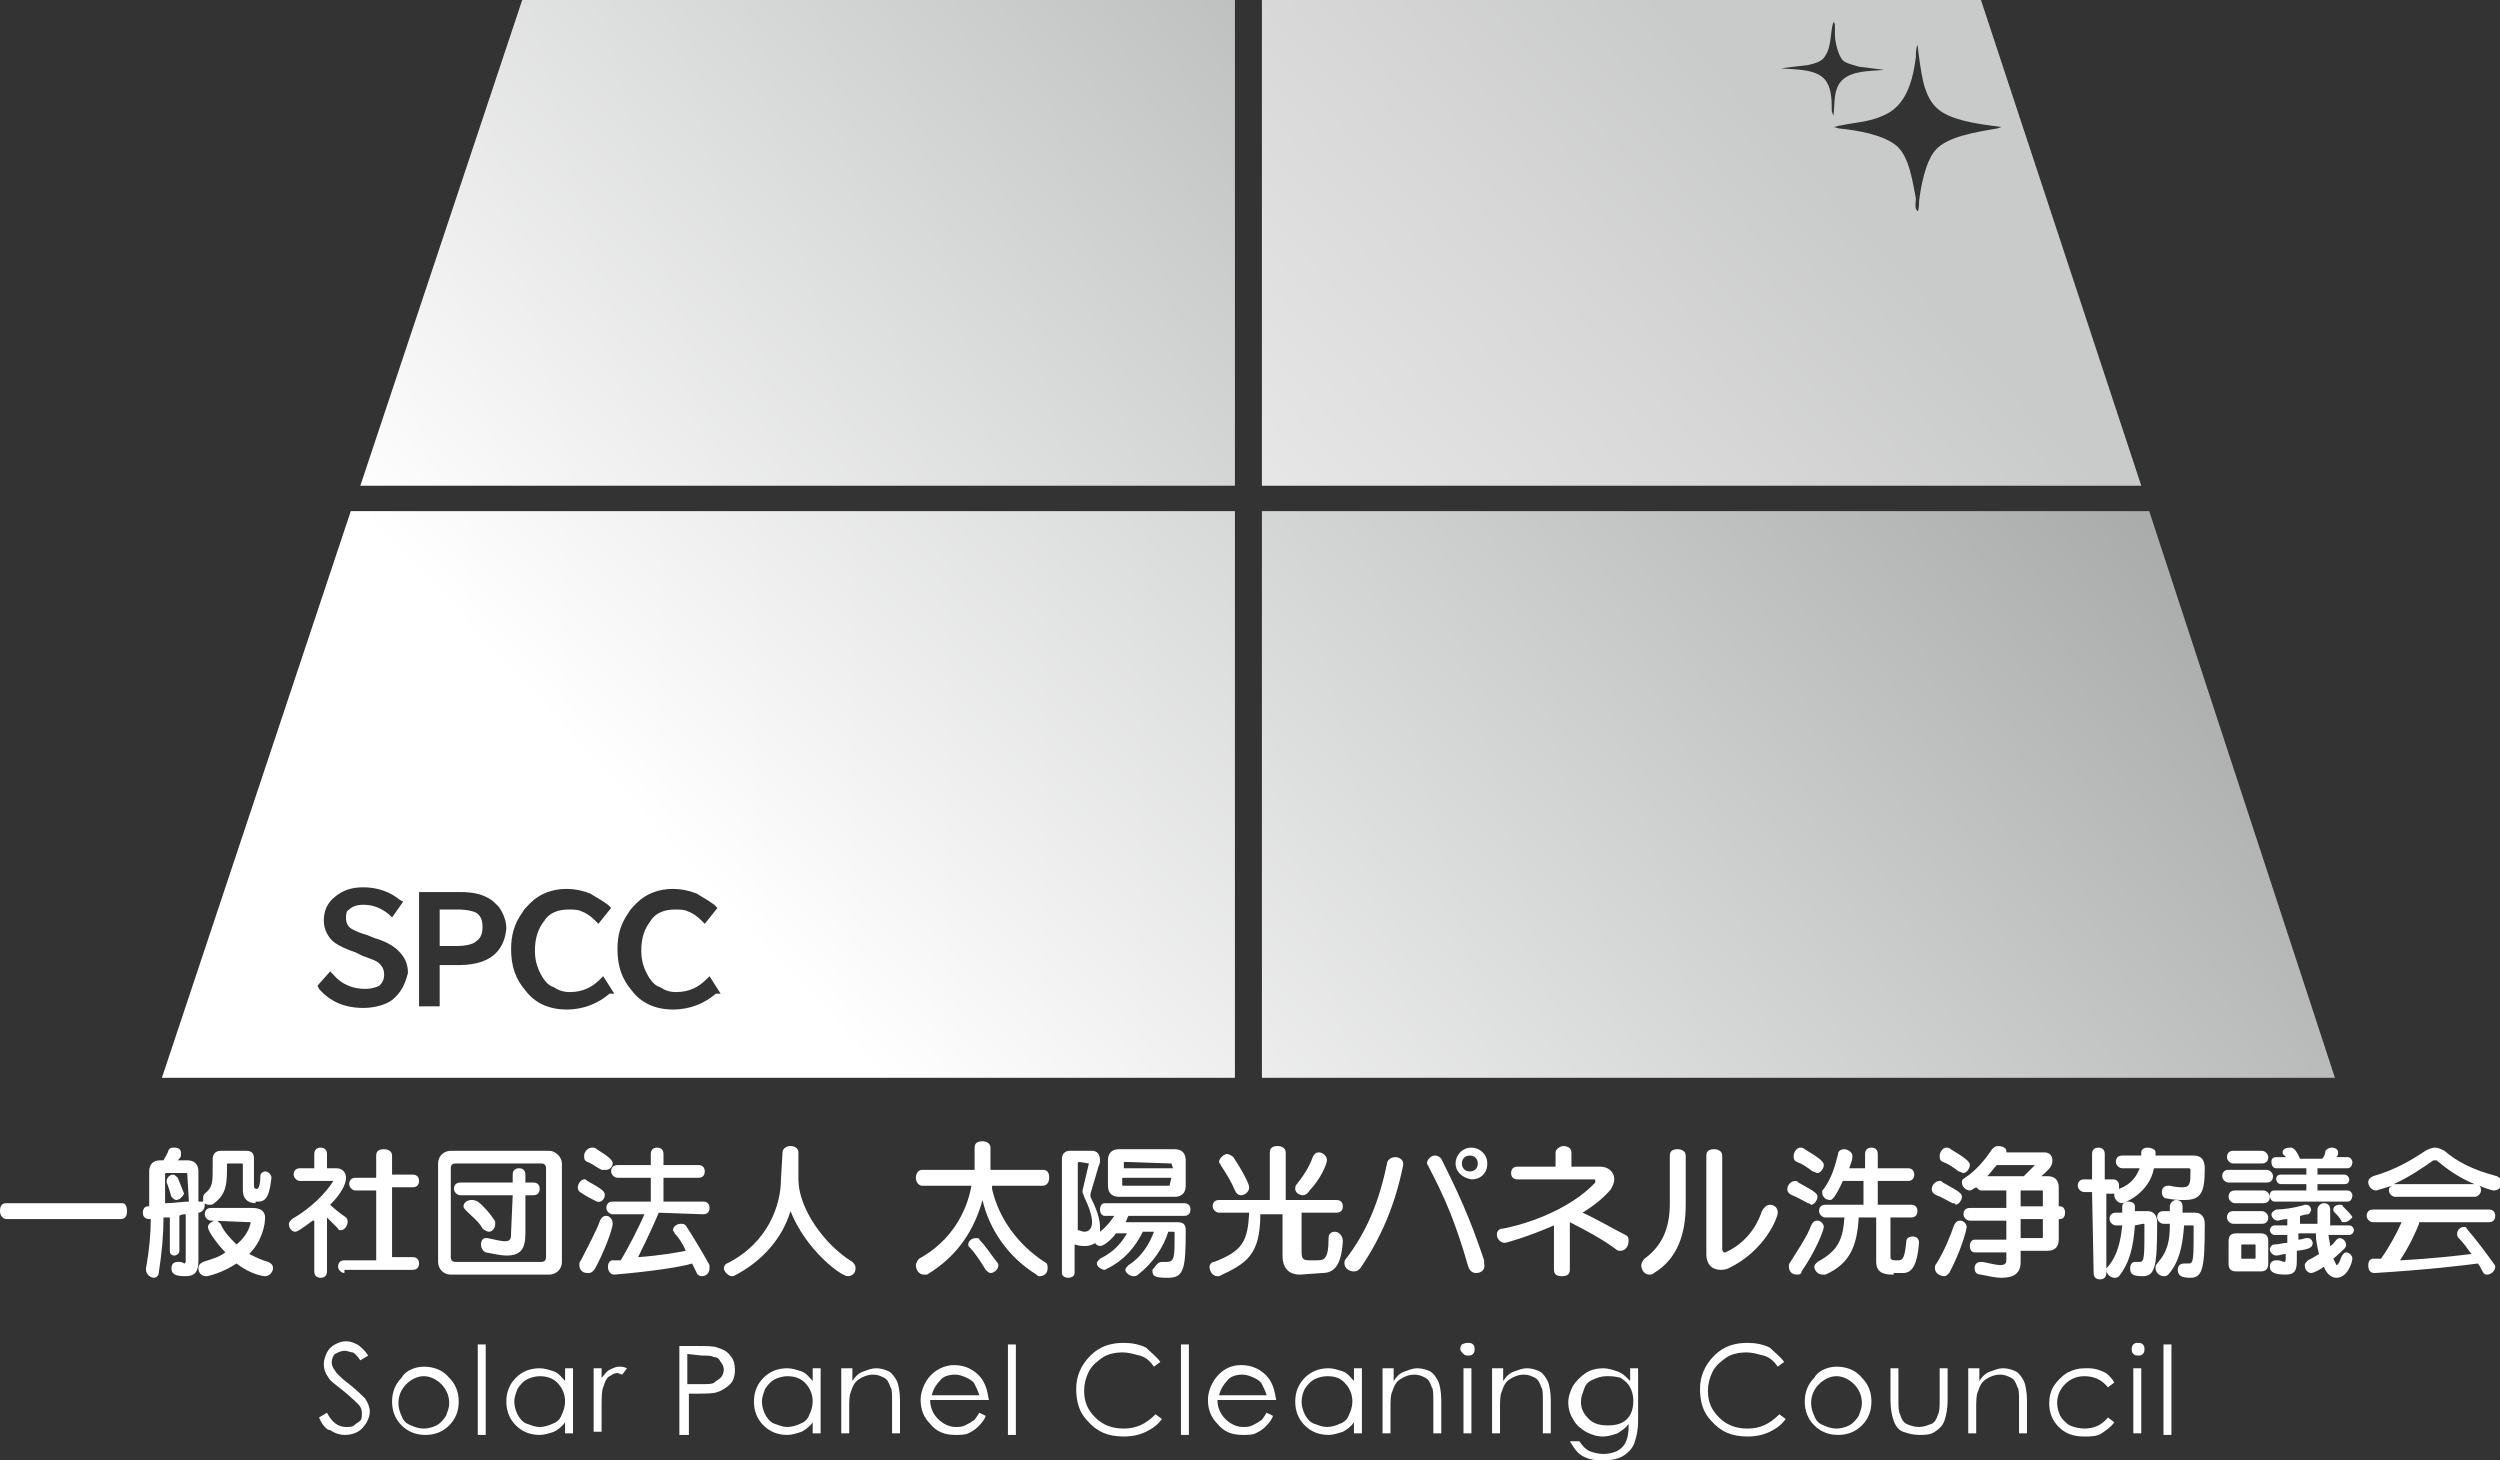
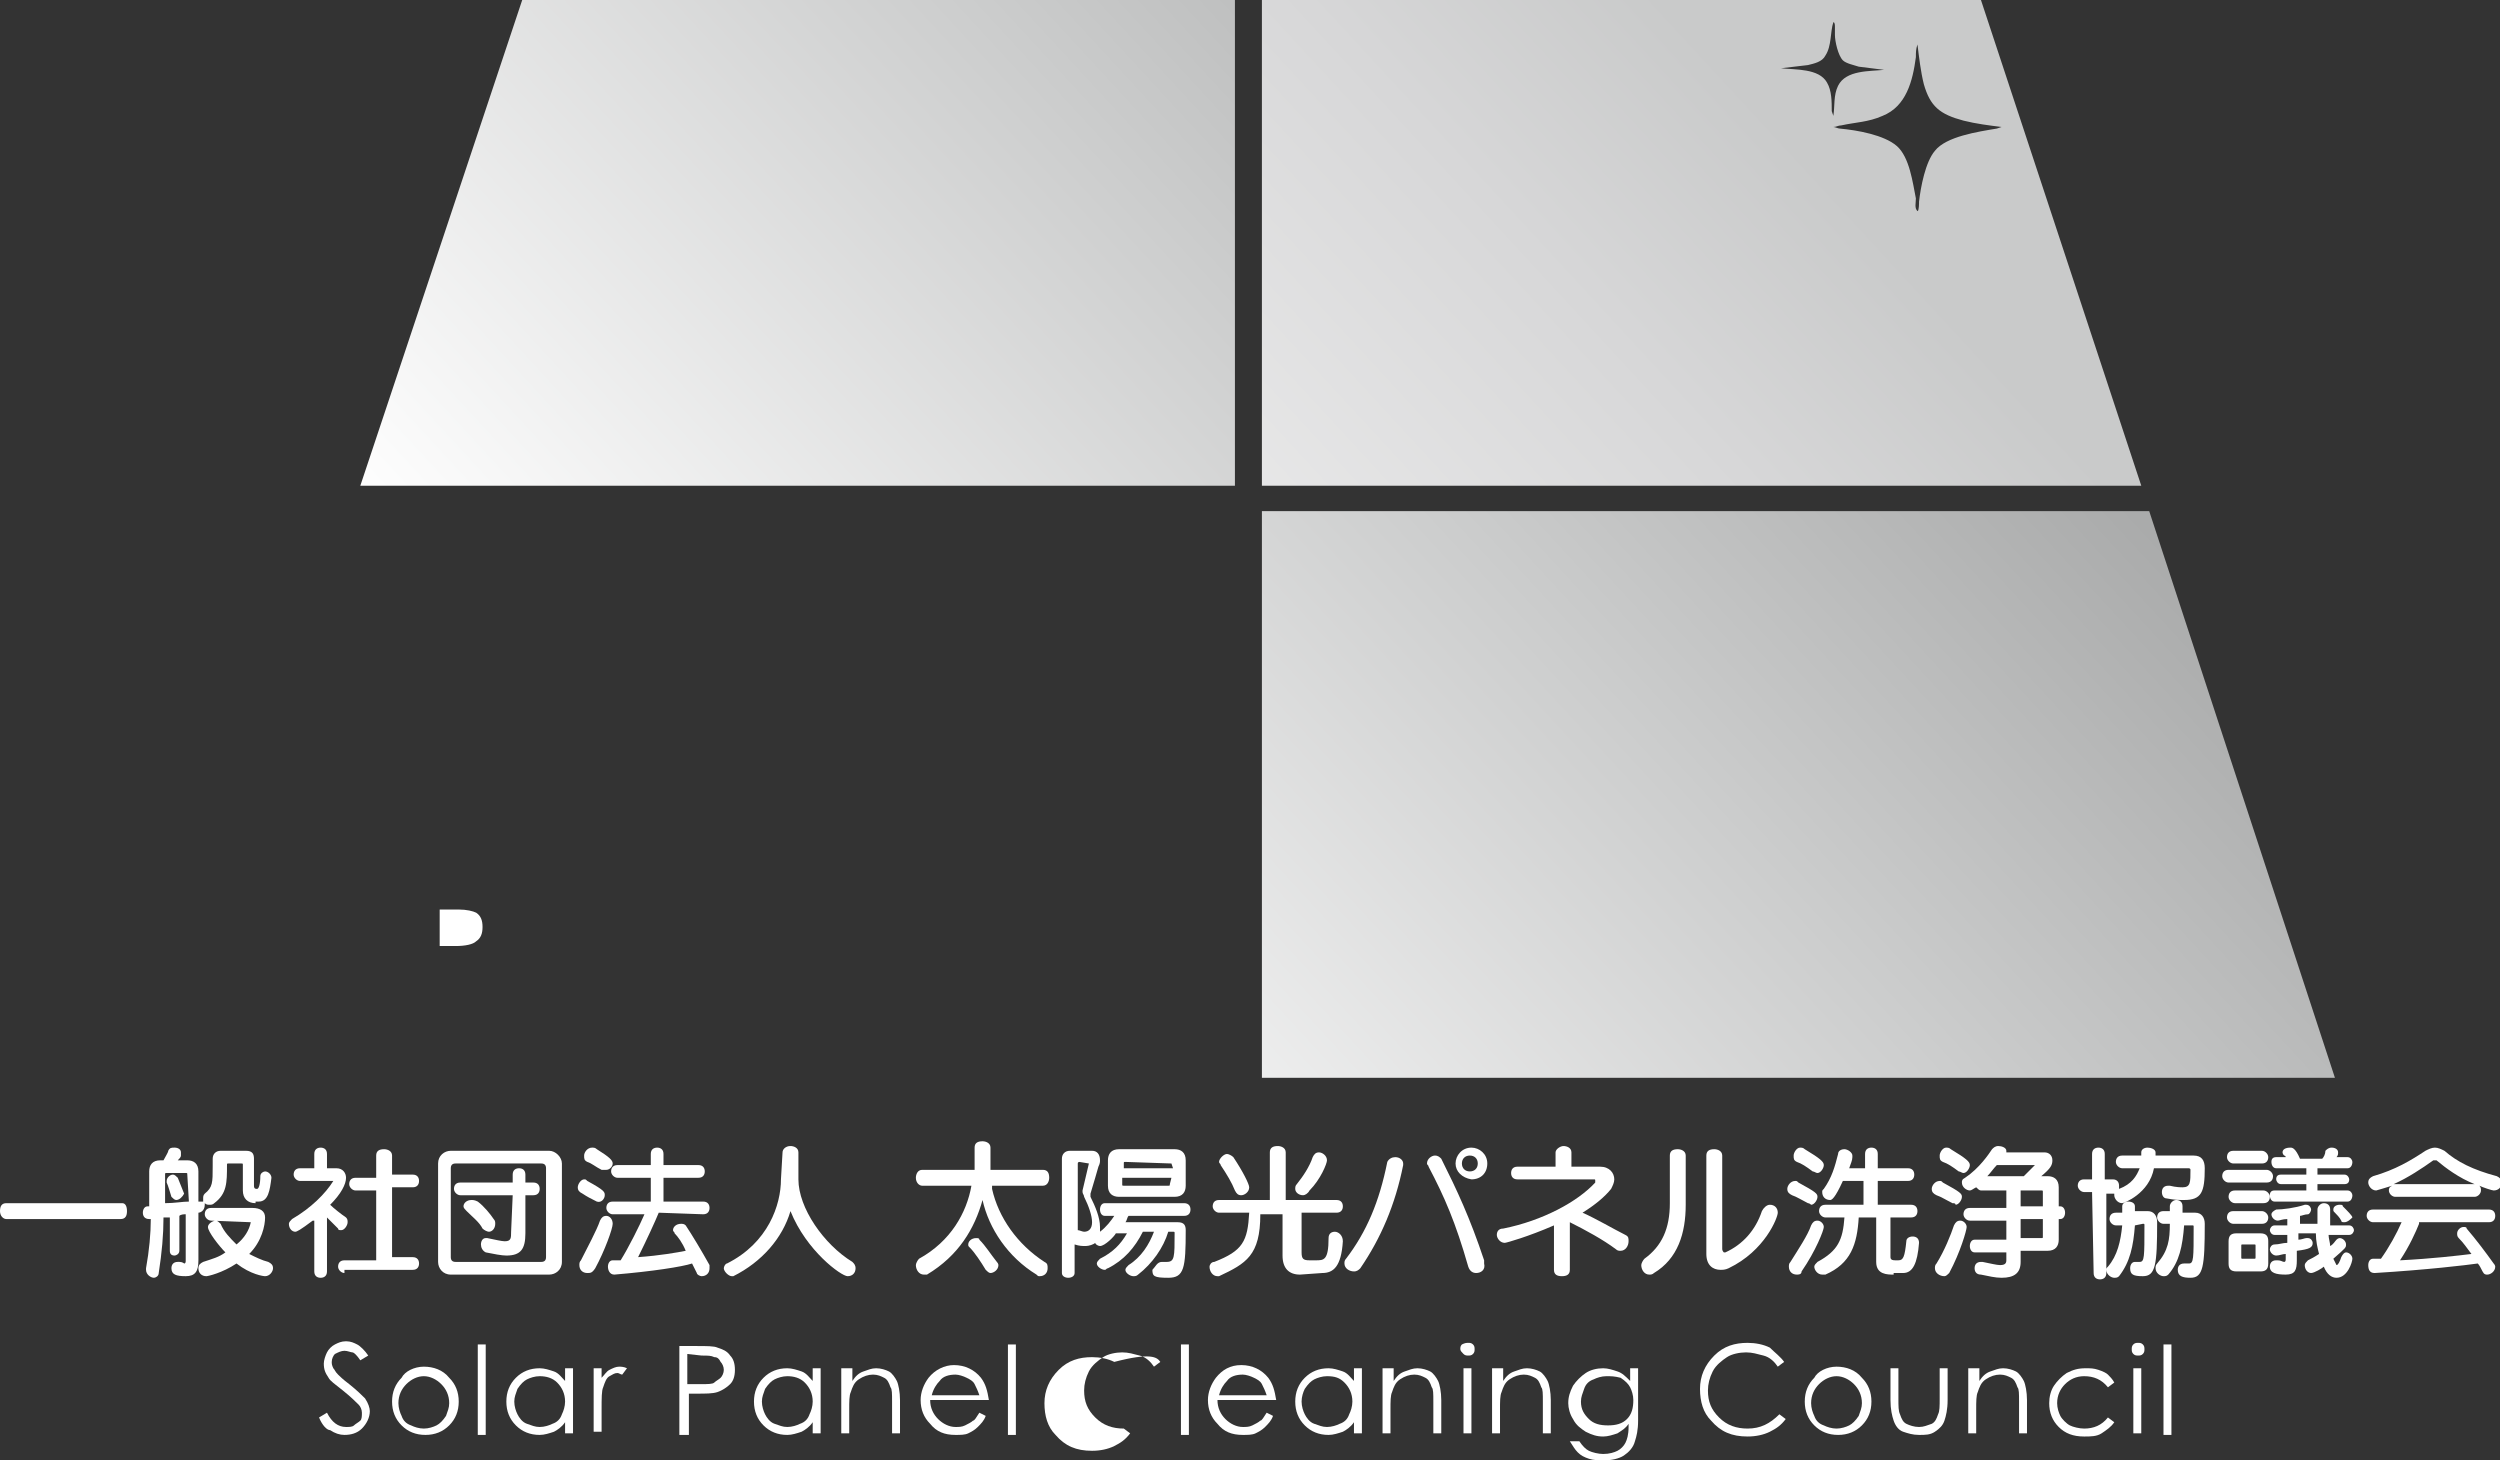
<svg xmlns="http://www.w3.org/2000/svg" version="1.1" id="レイヤー_1" x="0px" y="0px" viewBox="0 0 157.5 92" style="enable-background:new 0 0 157.5 92;" xml:space="preserve">
  <rect x="0" y="0" width="157.5" height="92" fill="#333333" stroke="none" />
  <style type="text/css">
	.st0{fill:#FFFFFF;}
	.st1{fill:url(#SVGID_1_);}
	.st2{fill:url(#SVGID_00000065761709419951492680000016354467342084567977_);}
	.st3{fill:url(#SVGID_00000048497974122631953760000014155492810917199526_);}
	.st4{fill:url(#SVGID_00000001627315872195576490000009893108492929043085_);}
	.st5{fill:url(#SVGID_00000065053129372954150460000001133076833051126156_);}
</style>
  <g>
    <g>
      <g>
        <path class="st0" d="M0.4,76.8c-0.2,0-0.4-0.2-0.4-0.5s0.1-0.5,0.4-0.5h7.3C7.9,75.8,8,76,8,76.3s-0.1,0.5-0.4,0.5H0.4z" />
        <path class="st0" d="M16.1,75.8c-0.5,0-0.8-0.3-0.8-0.8v-1.6c0-0.1,0-0.1-0.1-0.1h-0.8c-0.1,0-0.1,0-0.1,0.1c0,1.1,0,1.8-0.8,2.4     c-0.1,0.1-0.2,0.1-0.3,0.1s-0.2,0-0.3-0.1v0.1c0,0.4-0.3,0.5-0.4,0.5v3c0,0.7-0.2,1-0.8,1s-0.9-0.1-0.9-0.5     c0-0.2,0.1-0.4,0.4-0.4h0.1c0.2,0,0.3,0.1,0.3,0.1c0.1,0,0.1-0.1,0.1-0.2v-2.9c-0.1,0-0.3,0-0.4,0.1v2.2c0,0.2-0.2,0.3-0.3,0.3     c-0.2,0-0.3-0.1-0.3-0.3v-2.1c-0.1,0-0.3,0-0.4,0c0,1.1-0.1,2.2-0.3,3.5c0,0.2-0.2,0.3-0.3,0.3c-0.2,0-0.5-0.2-0.5-0.5v-0.1     c0.2-1.1,0.3-2.2,0.3-3.1H9.4c-0.3,0-0.4-0.2-0.4-0.4C9,76.2,9.1,76,9.3,76h0.1v-2.2c0-0.4,0.2-0.7,0.7-0.7h0.2     c0.1-0.2,0.3-0.5,0.3-0.6c0.1-0.2,0.2-0.2,0.4-0.2s0.4,0.1,0.4,0.3c0,0.1,0,0.1,0,0.2s-0.1,0.2-0.2,0.3h0.6     c0.4,0,0.7,0.2,0.7,0.7v1.9c0.1,0,0.1,0,0.2,0h0.1c0-0.1,0-0.1,0-0.2s0-0.2,0.1-0.3c0.5-0.4,0.5-0.7,0.5-1.7V73     c0-0.3,0.2-0.5,0.5-0.5h1.6c0.4,0,0.5,0.2,0.5,0.5v1.7c0,0.2,0.1,0.2,0.2,0.2s0.2-0.3,0.2-0.8c0-0.2,0.2-0.3,0.3-0.3     c0.2,0,0.4,0.2,0.4,0.4l0,0c-0.1,0.8-0.2,1.5-0.8,1.5h-0.2V75.8z M11.8,74c0-0.1,0-0.1-0.1-0.1h-1.2c-0.1,0-0.1,0-0.1,0.1v1.8     c0.6,0,1.1-0.1,1.5-0.1L11.8,74L11.8,74z M11.1,75.6c-0.1,0-0.2-0.1-0.3-0.2c-0.1-0.3-0.2-0.7-0.3-0.9v-0.1     c0-0.2,0.2-0.4,0.4-0.4c0.1,0,0.2,0.1,0.3,0.2c0.4,1,0.4,1,0.4,1C11.5,75.4,11.3,75.6,11.1,75.6z M15.8,77     C15.8,76.9,15.8,76.9,15.8,77l-2.5-0.1c-0.2,0-0.4-0.2-0.4-0.4c0-0.2,0.1-0.4,0.4-0.4h2.6c0.5,0,0.8,0.2,0.8,0.6     c0,0.5-0.2,1.5-1,2.3c0.4,0.2,0.8,0.4,1.2,0.5c0.2,0.1,0.3,0.2,0.3,0.4c0,0.2-0.2,0.5-0.5,0.5c-0.1,0-0.9-0.1-1.8-0.8     c-0.9,0.6-1.8,0.8-1.9,0.8c-0.3,0-0.5-0.2-0.5-0.5c0-0.2,0.1-0.3,0.3-0.4c0.6-0.2,1-0.3,1.4-0.6c-0.4-0.4-1.1-1.3-1.1-1.6     c0-0.2,0.3-0.4,0.5-0.4c0.1,0,0.2,0.1,0.3,0.2c0.2,0.5,0.6,0.9,1,1.3C15.4,78,15.7,77.5,15.8,77L15.8,77z" />
        <path class="st0" d="M19.7,76.9c-0.8,0.6-1,0.7-1.1,0.7c-0.2,0-0.4-0.2-0.4-0.5c0-0.1,0.1-0.2,0.2-0.3c1.2-0.7,2.1-1.6,2.6-2.4     l0,0l0,0h-2.1c-0.2,0-0.4-0.2-0.4-0.4c0-0.2,0.1-0.4,0.4-0.4h0.9v-0.9c0-0.3,0.2-0.4,0.4-0.4c0.2,0,0.4,0.1,0.4,0.4v0.9h0.6     c0.4,0,0.6,0.3,0.6,0.6c0,0.4-0.3,1-1,1.7c0.2,0.2,0.7,0.6,1,0.8c0.1,0.1,0.1,0.2,0.1,0.3c0,0.2-0.2,0.5-0.4,0.5     c-0.1,0-0.2,0-0.2-0.1c-0.2-0.2-0.5-0.5-0.7-0.7v3.4c0,0.3-0.2,0.4-0.4,0.4c-0.2,0-0.4-0.1-0.4-0.4v-3.2H19.7z M21.7,80.2     c-0.2,0-0.4-0.2-0.4-0.4c0-0.2,0.1-0.4,0.4-0.4h2V75h-1.3c-0.2,0-0.4-0.2-0.4-0.4c0-0.2,0.1-0.4,0.4-0.4h1.3v-1.4     c0-0.3,0.2-0.4,0.5-0.4c0.2,0,0.5,0.1,0.5,0.4V74H26c0.3,0,0.4,0.2,0.4,0.4c0,0.2-0.1,0.4-0.4,0.4h-1.3v4.4H26     c0.3,0,0.4,0.2,0.4,0.4c0,0.2-0.1,0.4-0.4,0.4h-4.3V80.2z" />
        <path class="st0" d="M28.4,80.3c-0.5,0-0.8-0.4-0.8-0.8v-6.2c0-0.5,0.4-0.8,0.8-0.8h6.2c0.4,0,0.8,0.4,0.8,0.8v6.2     c0,0.5-0.4,0.8-0.8,0.8H28.4z M34.4,73.6c0-0.2-0.1-0.3-0.3-0.3h-5.4c-0.2,0-0.3,0.1-0.3,0.3v5.6c0,0.2,0.1,0.3,0.3,0.3h5.4     c0.2,0,0.3-0.1,0.3-0.3V73.6z M32.3,75.3H29c-0.2,0-0.4-0.2-0.4-0.4c0-0.2,0.1-0.4,0.4-0.4h3.3V74c0-0.3,0.2-0.4,0.4-0.4     s0.4,0.1,0.4,0.4v0.5h0.5c0.3,0,0.4,0.2,0.4,0.4c0,0.2-0.1,0.4-0.4,0.4h-0.5v2.4c0,1-0.3,1.4-1.2,1.4c-0.3,0-0.8-0.1-1.3-0.2     c-0.2-0.1-0.3-0.3-0.3-0.5s0.1-0.4,0.3-0.4h0.1c0.5,0.1,0.9,0.2,1.1,0.2c0.4,0,0.4-0.2,0.4-0.6L32.3,75.3L32.3,75.3z M30.8,77.6     c-0.1,0-0.3-0.1-0.4-0.2c-0.2-0.4-0.6-0.7-1-1.1c-0.1-0.1-0.2-0.2-0.2-0.3c0-0.2,0.2-0.4,0.5-0.4c0.1,0,0.2,0,0.4,0.1     c0.4,0.3,0.8,0.8,1,1.1c0.1,0.1,0.1,0.2,0.1,0.3C31.2,77.4,31,77.6,30.8,77.6z" />
        <path class="st0" d="M37.6,75.7c-0.4-0.2-0.6-0.3-0.9-0.5c-0.2-0.1-0.3-0.2-0.3-0.4c0-0.2,0.2-0.5,0.4-0.5c0.1,0,0.1,0,0.2,0.1     c1.1,0.6,1.1,0.7,1.1,0.9C38.1,75.5,37.9,75.8,37.6,75.7C37.8,75.7,37.7,75.7,37.6,75.7z M37,80.2c-0.3,0-0.5-0.2-0.5-0.5     c0-0.1,0-0.2,0.1-0.3c0.4-0.8,1-1.9,1.2-2.5c0.1-0.2,0.2-0.3,0.4-0.3s0.4,0.2,0.4,0.5s-0.5,1.7-1.1,2.8     C37.3,80.2,37.2,80.2,37,80.2z M37.9,73.7c-0.4-0.2-0.6-0.4-0.9-0.5c-0.2-0.1-0.2-0.2-0.2-0.4c0-0.2,0.2-0.5,0.5-0.5     c0.1,0,0.2,0,0.3,0.1c0.8,0.5,1,0.7,1,0.9c0,0.2-0.2,0.4-0.4,0.4C38,73.7,38,73.7,37.9,73.7z M41.5,76.4     c-0.2,0.5-0.8,1.8-1.3,2.8c1.4-0.1,2.5-0.3,3-0.4c-0.2-0.5-0.5-0.9-0.7-1.1c0-0.1-0.1-0.1-0.1-0.2c0-0.2,0.2-0.4,0.5-0.4     c0.1,0,0.2,0,0.3,0.1c0.4,0.6,1,1.6,1.5,2.5c0,0.1,0,0.1,0,0.2c0,0.3-0.2,0.5-0.5,0.5c-0.1,0-0.3-0.1-0.3-0.2     c-0.1-0.2-0.2-0.4-0.3-0.6c-0.6,0.2-2.5,0.5-4.9,0.7l0,0c-0.3,0-0.4-0.3-0.4-0.5s0.1-0.4,0.3-0.4s0.3,0,0.5,0     c0.5-0.8,1.2-2.2,1.5-2.9h-2c-0.2,0-0.4-0.2-0.4-0.4c0-0.2,0.1-0.4,0.4-0.4H41v-1.5h-2.1c-0.2,0-0.4-0.2-0.4-0.4     c0-0.2,0.1-0.4,0.4-0.4H41v-0.7c0-0.3,0.2-0.4,0.4-0.4s0.4,0.1,0.4,0.4v0.7H44c0.3,0,0.4,0.2,0.4,0.4c0,0.2-0.1,0.4-0.4,0.4h-2.2     v1.5h2.5c0.3,0,0.4,0.2,0.4,0.4c0,0.2-0.1,0.4-0.4,0.4L41.5,76.4L41.5,76.4z" />
        <path class="st0" d="M49.3,72.6c0-0.2,0.2-0.4,0.5-0.4c0.2,0,0.5,0.1,0.5,0.4v1.7c0,1.8,1.6,4.1,3.4,5.2c0.1,0.1,0.2,0.2,0.2,0.4     c0,0.3-0.2,0.5-0.5,0.5c-0.4,0-2.6-1.6-3.6-4.1c-0.5,1.7-1.8,3.2-3.6,4.1h-0.1c-0.2,0-0.5-0.3-0.5-0.5c0-0.1,0.1-0.3,0.2-0.3     c2.6-1.3,3.4-3.7,3.4-5.3L49.3,72.6L49.3,72.6z" />
        <path class="st0" d="M62.5,74.9c0.4,1.8,1.6,3.5,3.3,4.6c0.2,0.1,0.2,0.2,0.2,0.4c0,0.3-0.2,0.5-0.5,0.5c-0.1,0-0.1,0-0.2-0.1     c-1.8-1.1-3-2.9-3.4-4.7c-0.5,1.8-1.5,3.5-3.5,4.7c-0.1,0-0.1,0-0.2,0c-0.3,0-0.5-0.3-0.5-0.6c0-0.1,0.1-0.3,0.2-0.4     c2-1.1,3-2.9,3.3-4.6h-3.1c-0.2,0-0.4-0.2-0.4-0.5c0-0.2,0.1-0.5,0.4-0.5h3.3c0-0.1,0-0.2,0-0.3v-1.1c0-0.3,0.2-0.4,0.5-0.4     c0.2,0,0.5,0.1,0.5,0.4v1.1c0,0.1,0,0.2,0,0.3h3.3c0.3,0,0.4,0.2,0.4,0.5c0,0.2-0.1,0.5-0.4,0.5h-3.2V74.9z M62.4,80.2     c-0.1,0-0.2-0.1-0.3-0.2c-0.3-0.5-0.7-1.1-1-1.4C61,78.5,61,78.5,61,78.4c0-0.2,0.2-0.4,0.5-0.4c0.1,0,0.2,0,0.2,0.1     c0.4,0.4,0.7,0.9,1.1,1.4c0.1,0.1,0.1,0.2,0.1,0.2C62.9,80,62.6,80.2,62.4,80.2z" />
        <path class="st0" d="M73.2,79.5c0.1,0,0.2,0,0.3,0c0.5,0,0.5-0.3,0.5-1.8c0-0.1,0-0.1-0.1-0.1h-0.3c-0.3,1-1,2-1.9,2.7     c-0.1,0.1-0.2,0.1-0.3,0.1c-0.2,0-0.5-0.2-0.5-0.4c0-0.1,0.1-0.2,0.2-0.3c0.8-0.5,1.3-1.3,1.6-2.1H72c-0.5,1-1.2,1.8-2.2,2.3     c-0.1,0-0.1,0.1-0.2,0.1c-0.2,0-0.5-0.2-0.5-0.4c0-0.1,0.1-0.2,0.2-0.3c0.8-0.4,1.3-0.9,1.7-1.6h-0.7c-0.1,0.2-0.7,0.8-1,0.8     c-0.1,0-0.3-0.1-0.3-0.2c-0.1,0.1-0.4,0.2-0.6,0.2s-0.4,0-0.7-0.1v1.8c0,0.2-0.2,0.3-0.4,0.3c-0.2,0-0.4-0.1-0.4-0.3V73     c0-0.3,0.2-0.5,0.5-0.5h1.4c0.3,0,0.5,0.2,0.5,0.6c0,0.1,0,0.2-0.1,0.4c0,0-0.4,1.4-0.5,1.7v0.1c0,0.1,0,0.1,0,0.1     c0.3,0.6,0.6,1.3,0.6,1.9c0,0.1,0,0.2,0,0.3c0.4-0.3,0.7-0.7,0.9-1h-0.6c-0.2,0-0.3-0.2-0.3-0.4c0-0.2,0.1-0.4,0.3-0.4h5     c0.3,0,0.4,0.2,0.4,0.4c0,0.2-0.1,0.4-0.4,0.4h-3.5C71,76.7,71,76.9,70.9,77h3.3c0.4,0,0.5,0.2,0.5,0.5c0,2.4-0.1,3-1.1,3     c-0.9,0-1-0.1-1-0.5C72.8,79.8,72.9,79.5,73.2,79.5L73.2,79.5z M68.6,73.3L68.6,73.3C68.6,73.3,68.5,73.2,68.6,73.3L68,73.2     c0,0-0.1,0-0.1,0.1v4.2c0.1,0,0.3,0.1,0.4,0.1c0.3,0,0.5-0.2,0.5-0.6s-0.2-1-0.5-1.6c0-0.1-0.1-0.2-0.1-0.3V75L68.6,73.3z      M70.5,75.4c-0.4,0-0.7-0.2-0.7-0.7v-1.6c0-0.4,0.2-0.7,0.7-0.7H74c0.4,0,0.7,0.2,0.7,0.7v1.6c0,0.4-0.2,0.7-0.7,0.7H70.5z      M73.8,73.3C73.8,73.2,73.8,73.2,73.8,73.3l-2.9-0.1c-0.1,0-0.1,0-0.1,0.1v0.3h3.1L73.8,73.3L73.8,73.3z M73.8,74.2h-3.1v0.4     c0,0.1,0,0.1,0.1,0.1h2.8c0.1,0,0.1,0,0.1-0.1L73.8,74.2L73.8,74.2z" />
        <path class="st0" d="M81.9,80.3c-0.7,0-1.1-0.4-1.1-1.2v-2.6h-1.4c0,2.6-0.9,3.1-2.6,3.9h-0.1c-0.3,0-0.5-0.3-0.5-0.6     c0-0.1,0.1-0.3,0.3-0.3c1.8-0.7,2.1-1.3,2.2-3.1h-1.9c-0.2,0-0.4-0.2-0.4-0.4c0-0.2,0.1-0.4,0.4-0.4H80v-3c0-0.3,0.2-0.4,0.5-0.4     c0.2,0,0.5,0.1,0.5,0.4v3h3.2c0.3,0,0.4,0.2,0.4,0.4c0,0.2-0.1,0.4-0.4,0.4H82v2.5c0,0.4,0.1,0.5,0.5,0.5h0.4     c0.5,0,0.8,0,0.8-1.4c0-0.3,0.2-0.4,0.4-0.4c0.2,0,0.5,0.2,0.5,0.6l0,0c-0.1,1.6-0.6,2-1.3,2L81.9,80.3L81.9,80.3z M78.2,75.3     c-0.2,0-0.3-0.1-0.4-0.3c-0.2-0.5-0.5-1-0.9-1.6c0-0.1-0.1-0.1-0.1-0.2c0-0.2,0.3-0.5,0.5-0.5c0.1,0,0.3,0.1,0.4,0.2     c0.6,0.9,1,1.7,1,1.9C78.7,75.1,78.4,75.3,78.2,75.3z M82.1,75.3c-0.3,0-0.5-0.2-0.5-0.4c0-0.1,0-0.2,0.1-0.3     c0.4-0.5,0.8-1.1,1-1.7c0.1-0.2,0.2-0.3,0.4-0.3c0.2,0,0.5,0.2,0.5,0.5c0,0.2-0.4,1.2-1.1,1.9C82.4,75.2,82.2,75.3,82.1,75.3z" />
        <path class="st0" d="M85.3,80.1c-0.3,0-0.6-0.2-0.6-0.5c0-0.1,0-0.2,0.1-0.3c1.3-1.7,2.1-3.6,2.6-6.1c0.1-0.2,0.3-0.3,0.5-0.3     c0.3,0,0.5,0.2,0.5,0.4v0.1c-0.5,2.5-1.4,4.6-2.7,6.5C85.6,80,85.5,80.1,85.3,80.1z M93,80.2c-0.2,0-0.4-0.1-0.5-0.4     C91.7,77,91,75.4,90,73.5c0-0.1-0.1-0.1-0.1-0.2c0-0.3,0.3-0.5,0.5-0.5s0.3,0.1,0.4,0.2c1,2,1.8,3.7,2.7,6.4c0,0.1,0,0.1,0,0.2     C93.6,80,93.3,80.2,93,80.2z M91.7,73.3c0-0.5,0.4-1,1-1c0.5,0,1,0.4,1,1s-0.4,1-1,1C92.1,74.2,91.7,73.8,91.7,73.3z M92.6,72.8     c-0.3,0-0.5,0.2-0.5,0.5s0.2,0.5,0.5,0.5s0.5-0.2,0.5-0.5S92.9,72.8,92.6,72.8z" />
        <path class="st0" d="M97.9,77.2c-1.6,0.7-3,1.1-3.1,1.1c-0.3,0-0.5-0.3-0.5-0.5s0.1-0.4,0.4-0.4c2.5-0.5,4.7-1.7,5.8-2.9v-0.1     c0-0.1,0-0.1-0.1-0.1h-4.8c-0.3,0-0.4-0.2-0.4-0.4c0-0.2,0.1-0.4,0.4-0.4H98v-0.9c0-0.2,0.3-0.4,0.5-0.4s0.5,0.1,0.5,0.4v0.9h1.8     c0.6,0,0.9,0.4,0.9,0.8c0,0.2-0.1,0.4-0.2,0.6c-0.4,0.5-1,1-1.8,1.5c0.9,0.4,1.9,1,2.7,1.4c0.2,0.1,0.2,0.2,0.2,0.4     c0,0.3-0.2,0.6-0.5,0.6c-0.1,0-0.2,0-0.3-0.1c-0.8-0.6-1.9-1.2-2.9-1.7v3c0,0.3-0.2,0.4-0.5,0.4s-0.5-0.1-0.5-0.4V77.2z" />
        <path class="st0" d="M105.2,72.8c0-0.3,0.2-0.4,0.5-0.4c0.2,0,0.5,0.1,0.5,0.4v3.1c0,1.8-0.5,3.4-2,4.3c-0.1,0.1-0.2,0.1-0.3,0.1     c-0.3,0-0.5-0.3-0.5-0.6c0-0.1,0.1-0.3,0.2-0.4c1.1-0.8,1.6-1.9,1.6-3.5C105.2,75.8,105.2,72.8,105.2,72.8z M107.5,72.8     c0-0.3,0.2-0.4,0.5-0.4c0.2,0,0.5,0.1,0.5,0.4v5.9c0,0.1,0.1,0.2,0.1,0.2h0.1c1.1-0.5,1.9-1.4,2.3-2.6c0.1-0.2,0.3-0.4,0.5-0.4     c0.3,0,0.5,0.2,0.5,0.5s-0.8,2.4-3.1,3.5c-0.2,0.1-0.4,0.1-0.5,0.1c-0.5,0-0.9-0.3-0.9-1V72.8z" />
        <path class="st0" d="M113.9,75.8c-0.4-0.2-0.7-0.4-1-0.5c-0.2-0.1-0.3-0.2-0.3-0.4c0-0.2,0.2-0.5,0.5-0.5c0.1,0,0.1,0,0.2,0.1     c1.1,0.6,1.2,0.7,1.2,0.9c0,0.2-0.2,0.5-0.4,0.5C114,75.8,113.9,75.8,113.9,75.8z M113.2,80.3c-0.3,0-0.5-0.2-0.5-0.5     c0-0.1,0-0.2,0.1-0.3c0.5-0.8,1.1-1.7,1.3-2.3c0.1-0.2,0.2-0.3,0.4-0.3c0.2,0,0.4,0.2,0.4,0.4c0,0.2-0.5,1.5-1.4,2.8     C113.5,80.3,113.3,80.3,113.2,80.3z M114.2,73.8c-0.4-0.3-0.7-0.5-1-0.6c-0.2-0.1-0.2-0.2-0.2-0.4c0-0.2,0.2-0.5,0.4-0.5     c0.1,0,0.2,0,0.3,0.1c1,0.6,1.2,0.8,1.2,1s-0.2,0.5-0.4,0.5C114.4,73.9,114.3,73.8,114.2,73.8z M119.3,80.3c-0.4,0-1.1,0-1.1-0.8     v-2.8h-1.1c-0.1,1.7-0.5,2.9-2.1,3.6c-0.1,0-0.1,0-0.2,0c-0.3,0-0.5-0.3-0.5-0.5c0-0.1,0.1-0.2,0.2-0.3c1.3-0.7,1.6-1.4,1.7-2.8     H115c-0.2,0-0.4-0.2-0.4-0.4c0-0.2,0.1-0.4,0.4-0.4h2.4v-1.5h-1.3c-0.5,1.1-0.7,1.2-0.8,1.2c-0.3,0-0.5-0.2-0.5-0.5     c0-0.1,0-0.1,0.1-0.2c0.5-0.7,0.7-1.4,0.9-2.2c0-0.2,0.2-0.3,0.4-0.3c0.2,0,0.5,0.2,0.5,0.4c0,0,0,0,0,0.1c0,0.2-0.1,0.4-0.2,0.7     h1v-0.9c0-0.3,0.2-0.4,0.4-0.4c0.2,0,0.4,0.1,0.4,0.4v0.9h1.9c0.3,0,0.4,0.2,0.4,0.4c0,0.2-0.1,0.4-0.4,0.4h-1.9v1.5h2.1     c0.3,0,0.4,0.2,0.4,0.4c0,0.2-0.1,0.4-0.4,0.4h-1.3v2.5c0,0.2,0.2,0.2,0.3,0.2h0.2c0.3,0,0.4-0.2,0.5-1.2c0-0.2,0.2-0.3,0.4-0.3     c0.2,0,0.4,0.1,0.4,0.4l0,0c-0.1,1.3-0.4,1.9-1,1.9h-0.6V80.3z" />
        <path class="st0" d="M123,75.8c-0.4-0.2-0.7-0.4-1-0.5c-0.2-0.1-0.3-0.2-0.3-0.4c0-0.2,0.2-0.5,0.5-0.5c0.1,0,0.1,0,0.2,0.1     c1.1,0.6,1.2,0.7,1.2,0.9c0,0.2-0.2,0.5-0.4,0.5C123.2,75.8,123.1,75.8,123,75.8z M122.5,80.4c-0.3,0-0.6-0.2-0.6-0.5     c0-0.1,0-0.2,0.1-0.3c0.5-0.8,0.9-1.8,1.1-2.4c0.1-0.2,0.2-0.3,0.4-0.3c0.2,0,0.4,0.2,0.4,0.4c0,0.2-0.4,1.6-1.1,2.9     C122.7,80.3,122.6,80.4,122.5,80.4z M123.4,73.8c-0.4-0.3-0.7-0.5-1-0.6c-0.2-0.1-0.2-0.2-0.2-0.4c0-0.2,0.2-0.5,0.4-0.5     c0.1,0,0.2,0,0.3,0.1c1,0.6,1.2,0.8,1.2,1s-0.2,0.5-0.4,0.5C123.6,73.9,123.5,73.8,123.4,73.8z M127.3,78.7v0.8     c0,0.7-0.4,1-1.2,1c-0.4,0-0.8-0.1-1.3-0.2c-0.3,0-0.4-0.2-0.4-0.4c0-0.2,0.1-0.4,0.4-0.4c0,0,0,0,0.1,0c0.5,0.1,0.9,0.2,1.1,0.2     c0.3,0,0.4-0.1,0.4-0.3v-0.5h-2c-0.2,0-0.3-0.2-0.3-0.4c0-0.2,0.1-0.4,0.3-0.4h2v-1.2h-2.3c-0.2,0-0.4-0.2-0.4-0.4     c0-0.2,0.1-0.4,0.4-0.4h2.3V75h-1.6c-0.1,0-0.2-0.1-0.3-0.2c-0.2,0.1-0.3,0.2-0.4,0.2c-0.2,0-0.5-0.2-0.5-0.5     c0-0.1,0-0.2,0.2-0.3c0.9-0.6,1.5-1.5,1.7-1.8c0.1-0.1,0.2-0.2,0.4-0.2c0.2,0,0.5,0.1,0.5,0.3v0.1h2.4c0.3,0,0.5,0.2,0.5,0.5     s-0.1,0.5-0.7,1h0.4c0.4,0,0.7,0.2,0.7,0.7V76h0.1c0.2,0,0.3,0.2,0.3,0.4s-0.1,0.4-0.3,0.4h-0.1v1.3c0,0.4-0.2,0.7-0.7,0.7h-1.7     V78.7z M125.8,73.4c-0.2,0.2-0.4,0.5-0.6,0.7h2.3c0.2-0.2,0.5-0.5,0.7-0.7H125.8z M128.7,75.1c0-0.1,0-0.1-0.1-0.1h-1.3v1h1.4     L128.7,75.1L128.7,75.1z M128.7,76.8h-1.4V78h1.3c0.1,0,0.1,0,0.1-0.1V76.8z" />
        <path class="st0" d="M131.8,75.1h-0.5c-0.2,0-0.4-0.2-0.4-0.4c0-0.2,0.1-0.4,0.4-0.4h0.5v-1.6c0-0.3,0.2-0.4,0.4-0.4     s0.4,0.1,0.4,0.4v1.6h0.5c0.3,0,0.4,0.2,0.4,0.4c0,0.1,0,0.1,0,0.2c0.8-0.3,1.1-0.8,1.3-1.3h-1.1c-0.2,0-0.4-0.2-0.4-0.4     c0-0.2,0.1-0.4,0.4-0.4h1.2v-0.2c0-0.2,0.2-0.3,0.4-0.3s0.5,0.1,0.5,0.3v0.2h2.4c0.5,0,0.7,0.3,0.7,0.8c0,1.5-0.2,2-1.3,2     c-0.3,0-0.6,0-1.1-0.1c-0.2,0-0.3-0.2-0.3-0.4c0-0.2,0.1-0.4,0.4-0.4h0.1c0.4,0.1,0.7,0.1,0.8,0.1c0.5,0,0.5-0.3,0.5-1.1     c0-0.1-0.1-0.1-0.1-0.1h-2.2c-0.3,1.6-1.9,2.2-2,2.2c-0.3,0-0.5-0.3-0.5-0.5c0,0,0,0,0-0.1h-0.5v5c0,0.3-0.2,0.4-0.4,0.4     s-0.4-0.1-0.4-0.4L131.8,75.1L131.8,75.1z M134.5,77.2c-0.1,1.3-0.3,2.3-1,3.2c-0.1,0.1-0.2,0.1-0.3,0.1c-0.2,0-0.5-0.2-0.5-0.5     c0-0.1,0-0.1,0.1-0.2c0.6-0.7,0.8-1.6,0.9-2.6h-0.4c-0.2,0-0.4-0.2-0.4-0.4c0-0.2,0.1-0.4,0.4-0.4h0.4V76c0-0.2,0.2-0.3,0.4-0.3     s0.4,0.1,0.4,0.3v0.3h0.8c0.4,0,0.6,0.3,0.6,0.7c0,2.7-0.1,3.4-0.9,3.4c-0.6,0-0.8-0.1-0.8-0.5c0-0.2,0.1-0.4,0.3-0.4     c0,0,0,0,0.1,0s0.1,0,0.2,0c0.3,0,0.3-0.3,0.3-2.3c0-0.1,0-0.1-0.1-0.1L134.5,77.2L134.5,77.2z M137.6,77.2     c-0.1,1.3-0.3,2.3-1,3.1c-0.1,0.1-0.2,0.1-0.3,0.1c-0.2,0-0.5-0.2-0.5-0.5c0-0.1,0-0.2,0.1-0.3c0.7-0.8,0.8-1.5,0.8-2.5h-0.4     c-0.2,0-0.4-0.2-0.4-0.4c0-0.2,0.1-0.4,0.4-0.4h0.4V76c0-0.2,0.2-0.4,0.4-0.4s0.4,0.1,0.4,0.4v0.4h0.8c0.4,0,0.6,0.3,0.6,0.7     c0,2.7-0.1,3.4-0.9,3.4c-0.5,0-0.8-0.1-0.8-0.5c0-0.2,0.1-0.4,0.4-0.4h0.1c0.1,0,0.1,0,0.2,0c0.3,0,0.3-0.3,0.3-2.3     c0-0.1,0-0.1-0.1-0.1H137.6z" />
        <path class="st0" d="M140.4,74.5c-0.2,0-0.4-0.2-0.4-0.4c0-0.2,0.1-0.4,0.4-0.4h2.4c0.2,0,0.4,0.2,0.4,0.4c0,0.2-0.1,0.4-0.4,0.4     H140.4z M140.9,80.1c-0.4,0-0.5-0.2-0.5-0.5v-1.4c0-0.4,0.2-0.5,0.5-0.5h1.5c0.4,0,0.5,0.2,0.5,0.5v1.4c0,0.4-0.2,0.5-0.5,0.5     H140.9z M140.7,73.3c-0.2,0-0.4-0.2-0.4-0.4c0-0.2,0.1-0.4,0.4-0.4h1.8c0.2,0,0.4,0.2,0.4,0.4c0,0.2-0.1,0.4-0.4,0.4H140.7z      M140.7,77.1c-0.2,0-0.4-0.2-0.4-0.4c0-0.2,0.1-0.4,0.4-0.4h1.8c0.2,0,0.4,0.2,0.4,0.4c0,0.2-0.1,0.4-0.4,0.4H140.7z M140.8,75.8     c-0.2,0-0.4-0.2-0.4-0.4c0-0.2,0.1-0.4,0.4-0.4h1.8c0.2,0,0.4,0.2,0.4,0.4c0,0.2-0.1,0.4-0.4,0.4H140.8z M142.1,78.5     c0-0.1,0-0.1-0.1-0.1h-0.7c-0.1,0-0.1,0-0.1,0.1v0.7c0,0.1,0,0.1,0.1,0.1h0.7c0.1,0,0.1,0,0.1-0.1V78.5z M146.7,77.8     c0,0.2,0.1,0.5,0.1,0.7c0.2-0.1,0.3-0.3,0.4-0.4c0.1-0.1,0.2-0.1,0.2-0.1c0.2,0,0.4,0.2,0.4,0.4c0,0.2,0,0.2-0.8,0.9     c0.1,0.2,0.2,0.4,0.2,0.4c0.1,0,0.2-0.2,0.3-0.5c0.1-0.2,0.2-0.3,0.3-0.3c0.2,0,0.4,0.2,0.4,0.4c0,0.2-0.3,1.2-1,1.2     c-0.3,0-0.6-0.2-0.8-0.7c-0.1,0.1-0.6,0.4-0.8,0.4s-0.4-0.2-0.4-0.5c0-0.1,0.1-0.2,0.2-0.3c0.2-0.1,0.4-0.2,0.7-0.4     c-0.1-0.4-0.2-0.8-0.2-1.3h-1.1v0.4c0.2,0,0.4-0.1,0.5-0.1h0.1c0.2,0,0.3,0.2,0.3,0.3c0,0.3-0.2,0.4-1,0.5v0.6     c0,0.6-0.1,0.9-0.7,0.9c-0.6,0-1-0.1-1-0.5c0-0.2,0.1-0.4,0.4-0.4h0.1c0.2,0,0.3,0.1,0.4,0.1c0.1,0,0.1-0.1,0.1-0.2V79     c-0.2,0-0.4,0.1-0.6,0.1l0,0c-0.2,0-0.4-0.2-0.4-0.4c0-0.1,0.1-0.3,0.3-0.3c0.3,0,0.5-0.1,0.8-0.1v-0.5h-0.8     c-0.2,0-0.3-0.2-0.3-0.3s0.1-0.3,0.3-0.3h0.8v-0.4c-0.3,0-0.5,0.1-0.6,0.1l0,0c-0.2,0-0.4-0.2-0.4-0.4c0-0.1,0.1-0.2,0.3-0.3     c0.4,0,1.2-0.1,1.8-0.3h0.1c0.2,0,0.3,0.2,0.3,0.3c0,0.1-0.1,0.3-0.2,0.3c-0.2,0-0.4,0.1-0.5,0.1v0.5h1.1c0-0.3,0-0.6,0-0.9l0,0     c0-0.2,0.2-0.4,0.4-0.4s0.4,0.1,0.4,0.4s0,0.7,0,1h1.2c0.2,0,0.3,0.2,0.3,0.3s-0.1,0.3-0.3,0.3L146.7,77.8L146.7,77.8z      M143.3,75.7c-0.2,0-0.3-0.2-0.3-0.4c0-0.2,0.1-0.3,0.3-0.3h2v-0.4h-1.6c-0.2,0-0.3-0.2-0.3-0.3c0-0.2,0.1-0.3,0.3-0.3h1.6v-0.4     h-1.9c-0.2,0-0.3-0.2-0.3-0.4c0-0.2,0.1-0.3,0.3-0.3h0.6c0,0,0-0.1-0.1-0.1c-0.1-0.1-0.1-0.2-0.1-0.2c0-0.2,0.2-0.3,0.5-0.3     c0.1,0,0.3,0,0.6,0.7h1.4c0.1-0.1,0.2-0.3,0.2-0.5c0.1-0.1,0.2-0.2,0.4-0.2s0.4,0.1,0.4,0.3c0,0.1,0,0.2-0.1,0.3h0.7     c0.2,0,0.3,0.2,0.3,0.3c0,0.2-0.1,0.4-0.3,0.4H146V74h1.7c0.2,0,0.3,0.2,0.3,0.3c0,0.2-0.1,0.3-0.3,0.3H146V75h1.9     c0.2,0,0.3,0.2,0.3,0.3c0,0.2-0.1,0.4-0.3,0.4C147.9,75.7,143.3,75.7,143.3,75.7z M147.7,77c-0.1,0-0.2,0-0.2-0.1     c-0.1-0.2-0.3-0.4-0.4-0.5c-0.1-0.1-0.1-0.1-0.1-0.2c0-0.2,0.2-0.3,0.4-0.3c0.1,0,0.2,0,0.2,0.1c0.3,0.3,0.6,0.6,0.6,0.7     C148.1,76.8,147.9,77,147.7,77z" />
        <path class="st0" d="M150.9,75.4c-0.2,0-0.4-0.2-0.4-0.4c0-0.1,0-0.2,0.2-0.3c-0.3,0.1-1,0.3-1,0.3c-0.3,0-0.5-0.3-0.5-0.5     s0.1-0.3,0.3-0.4c1.4-0.4,2.4-1,3.3-1.6c0.2-0.1,0.4-0.2,0.6-0.2c0.2,0,0.4,0.1,0.6,0.2c0.8,0.7,1.8,1.2,3.3,1.6     c0.2,0.1,0.3,0.2,0.3,0.4c0,0.3-0.2,0.5-0.5,0.5c-0.1,0-0.7-0.2-0.9-0.3c0.1,0.1,0.1,0.2,0.1,0.3c0,0.2-0.2,0.4-0.4,0.4H150.9z      M152.4,77.1c-0.2,0.5-0.6,1.4-1.2,2.3c2-0.1,3.7-0.3,4.5-0.4c-0.3-0.4-0.5-0.7-0.8-1c-0.1-0.1-0.1-0.2-0.1-0.3     c0-0.2,0.2-0.4,0.4-0.4c0.1,0,0.2,0,0.2,0.1c0.6,0.7,1.2,1.5,1.7,2.2c0.1,0.1,0.1,0.2,0.1,0.2c0,0.3-0.3,0.5-0.5,0.5     c-0.1,0-0.2,0-0.3-0.2s-0.2-0.4-0.3-0.5c-0.7,0.1-3.2,0.4-6.5,0.6l0,0c-0.3,0-0.4-0.2-0.4-0.5c0-0.2,0.1-0.4,0.3-0.4s0.3,0,0.5,0     c0.5-0.7,1-1.6,1.3-2.3h-1.8c-0.2,0-0.4-0.2-0.4-0.4c0-0.2,0.1-0.4,0.4-0.4h7.3c0.3,0,0.4,0.2,0.4,0.4c0,0.2-0.1,0.4-0.4,0.4     h-4.4V77.1z M155.9,74.6c-1-0.4-1.8-1-2.4-1.5c0,0,0,0-0.1,0c0,0,0,0-0.1,0c-0.7,0.5-1.6,1.1-2.5,1.5H155.9z" />
      </g>
      <g>
        <g>
          <path class="st0" d="M20.1,89.3l0.5-0.3c0.3,0.6,0.7,0.9,1.2,0.9c0.2,0,0.4,0,0.5-0.1s0.3-0.2,0.4-0.3c0.1-0.1,0.1-0.3,0.1-0.5      s-0.1-0.4-0.2-0.5c-0.2-0.2-0.5-0.5-1-0.9s-0.8-0.6-0.9-0.8c-0.2-0.3-0.3-0.5-0.3-0.9c0-0.2,0.1-0.5,0.2-0.7s0.3-0.4,0.5-0.5      s0.4-0.2,0.7-0.2c0.3,0,0.5,0.1,0.7,0.2s0.5,0.4,0.7,0.7l-0.5,0.3c-0.2-0.3-0.4-0.5-0.5-0.5s-0.3-0.1-0.5-0.1s-0.4,0.1-0.6,0.2      c-0.1,0.1-0.2,0.3-0.2,0.5c0,0.1,0,0.2,0.1,0.4c0.1,0.1,0.1,0.2,0.3,0.4c0.1,0.1,0.3,0.3,0.7,0.6c0.5,0.4,0.8,0.7,1,0.9      c0.2,0.3,0.3,0.6,0.3,0.8c0,0.4-0.2,0.8-0.5,1.1c-0.3,0.3-0.7,0.4-1.1,0.4c-0.3,0-0.6-0.1-0.9-0.3      C20.6,90.1,20.3,89.8,20.1,89.3z" />
          <path class="st0" d="M26.7,86.1c0.6,0,1.2,0.2,1.6,0.7c0.4,0.4,0.6,0.9,0.6,1.5s-0.2,1.1-0.6,1.5s-0.9,0.6-1.5,0.6      s-1.1-0.2-1.5-0.6s-0.6-0.9-0.6-1.5s0.2-1.1,0.6-1.5C25.5,86.4,26.1,86.1,26.7,86.1z M26.7,86.7c-0.4,0-0.8,0.2-1.1,0.5      c-0.3,0.3-0.5,0.7-0.5,1.2c0,0.3,0.1,0.6,0.2,0.8c0.1,0.3,0.3,0.5,0.6,0.6c0.2,0.1,0.5,0.2,0.8,0.2s0.6-0.1,0.8-0.2      c0.2-0.1,0.4-0.3,0.6-0.6c0.1-0.3,0.2-0.5,0.2-0.8c0-0.5-0.2-0.9-0.5-1.2S27.1,86.7,26.7,86.7z" />
          <path class="st0" d="M30.1,84.7h0.5v5.7h-0.5V84.7z" />
          <path class="st0" d="M36.1,86.2v4.1h-0.5v-0.7c-0.2,0.3-0.5,0.5-0.7,0.6c-0.3,0.1-0.6,0.2-0.9,0.2c-0.6,0-1.1-0.2-1.5-0.6      s-0.6-0.9-0.6-1.5s0.2-1.1,0.6-1.5s0.9-0.6,1.5-0.6c0.3,0,0.6,0.1,0.9,0.2c0.3,0.1,0.5,0.4,0.7,0.6v-0.8      C35.6,86.2,36.1,86.2,36.1,86.2z M34,86.7c-0.3,0-0.6,0.1-0.8,0.2s-0.4,0.3-0.6,0.6c-0.1,0.3-0.2,0.5-0.2,0.8s0.1,0.6,0.2,0.8      s0.3,0.5,0.6,0.6s0.5,0.2,0.8,0.2s0.6-0.1,0.8-0.2c0.3-0.1,0.5-0.3,0.6-0.6c0.1-0.2,0.2-0.5,0.2-0.8c0-0.5-0.2-0.9-0.5-1.2      S34.4,86.7,34,86.7z" />
          <path class="st0" d="M37.4,86.2h0.5v0.6c0.2-0.2,0.3-0.4,0.5-0.5s0.4-0.2,0.6-0.2c0.1,0,0.3,0,0.5,0.1l-0.3,0.4      c-0.1,0-0.2-0.1-0.3-0.1c-0.2,0-0.3,0.1-0.5,0.2s-0.3,0.4-0.4,0.7c-0.1,0.2-0.1,0.7-0.1,1.4v1.4h-0.5V86.2z" />
          <path class="st0" d="M42.8,84.8h1.1c0.6,0,1.1,0,1.3,0.1c0.3,0.1,0.6,0.2,0.8,0.5c0.2,0.2,0.3,0.5,0.3,0.9S46.2,87,46,87.2      s-0.5,0.4-0.8,0.5s-0.7,0.1-1.4,0.1h-0.4v2.6h-0.6C42.8,90.4,42.8,84.8,42.8,84.8z M43.3,85.3v1.9h0.9c0.4,0,0.7,0,0.8-0.1      s0.3-0.2,0.4-0.3s0.2-0.3,0.2-0.5s-0.1-0.4-0.2-0.5c-0.1-0.2-0.2-0.3-0.4-0.3c-0.2-0.1-0.4-0.1-0.8-0.1L43.3,85.3L43.3,85.3z" />
          <path class="st0" d="M51.7,86.2v4.1h-0.5v-0.7c-0.2,0.3-0.5,0.5-0.7,0.6c-0.3,0.1-0.6,0.2-0.9,0.2c-0.6,0-1.1-0.2-1.5-0.6      s-0.6-0.9-0.6-1.5s0.2-1.1,0.6-1.5s0.9-0.6,1.5-0.6c0.3,0,0.6,0.1,0.9,0.2c0.3,0.1,0.5,0.4,0.7,0.6v-0.8      C51.2,86.2,51.7,86.2,51.7,86.2z M49.6,86.7c-0.3,0-0.6,0.1-0.8,0.2s-0.4,0.3-0.6,0.6C48.1,87.8,48,88,48,88.3s0.1,0.6,0.2,0.8      s0.3,0.5,0.6,0.6s0.5,0.2,0.8,0.2s0.6-0.1,0.8-0.2c0.3-0.1,0.5-0.3,0.6-0.6c0.1-0.2,0.2-0.5,0.2-0.8c0-0.5-0.2-0.9-0.5-1.2      S50,86.7,49.6,86.7z" />
          <path class="st0" d="M53.2,86.2h0.5V87c0.2-0.3,0.4-0.5,0.7-0.6s0.5-0.2,0.8-0.2s0.6,0.1,0.8,0.2s0.4,0.4,0.5,0.6      s0.2,0.7,0.2,1.2v2.1h-0.5v-2c0-0.5,0-0.8-0.1-0.9c-0.1-0.3-0.2-0.5-0.4-0.6s-0.4-0.2-0.7-0.2s-0.6,0.1-0.9,0.3      c-0.3,0.2-0.4,0.5-0.5,0.8c-0.1,0.2-0.1,0.6-0.1,1.1v1.5H53v-4.1H53.2z" />
          <path class="st0" d="M61.7,89l0.4,0.2c-0.1,0.3-0.3,0.5-0.5,0.7s-0.4,0.3-0.6,0.4c-0.2,0.1-0.5,0.1-0.8,0.1      c-0.7,0-1.2-0.2-1.6-0.7c-0.4-0.4-0.6-0.9-0.6-1.5c0-0.5,0.2-1,0.5-1.4c0.4-0.5,1-0.8,1.6-0.8c0.7,0,1.3,0.3,1.7,0.8      c0.3,0.4,0.4,0.8,0.5,1.4h-3.7c0,0.5,0.2,0.9,0.5,1.2c0.3,0.3,0.7,0.5,1.1,0.5c0.2,0,0.4,0,0.6-0.1c0.2-0.1,0.4-0.2,0.5-0.3      C61.4,89.5,61.5,89.3,61.7,89z M61.7,87.9c-0.1-0.3-0.2-0.5-0.3-0.7s-0.3-0.3-0.5-0.4s-0.5-0.2-0.7-0.2c-0.4,0-0.8,0.1-1,0.4      c-0.2,0.2-0.4,0.5-0.5,0.9C58.7,87.9,61.7,87.9,61.7,87.9z" />
          <path class="st0" d="M63.5,84.7H64v5.7h-0.5V84.7z" />
-           <path class="st0" d="M73.1,85.8l-0.4,0.3c-0.2-0.3-0.5-0.6-0.9-0.7s-0.7-0.2-1.1-0.2s-0.9,0.1-1.2,0.3s-0.7,0.5-0.9,0.9      c-0.2,0.4-0.3,0.8-0.3,1.2c0,0.7,0.2,1.2,0.7,1.7s1.1,0.7,1.8,0.7c0.8,0,1.4-0.3,2-0.9l0.4,0.3c-0.3,0.4-0.6,0.6-1,0.8      c-0.4,0.2-0.9,0.3-1.4,0.3c-1,0-1.7-0.3-2.3-1c-0.5-0.5-0.7-1.2-0.7-2s0.3-1.5,0.9-2.1s1.3-0.8,2.1-0.8c0.5,0,1,0.1,1.4,0.3      C72.5,85.2,72.9,85.5,73.1,85.8z" />
+           <path class="st0" d="M73.1,85.8l-0.4,0.3c-0.2-0.3-0.5-0.6-0.9-0.7s-0.7-0.2-1.1-0.2s-0.9,0.1-1.2,0.3s-0.7,0.5-0.9,0.9      c-0.2,0.4-0.3,0.8-0.3,1.2c0,0.7,0.2,1.2,0.7,1.7s1.1,0.7,1.8,0.7l0.4,0.3c-0.3,0.4-0.6,0.6-1,0.8      c-0.4,0.2-0.9,0.3-1.4,0.3c-1,0-1.7-0.3-2.3-1c-0.5-0.5-0.7-1.2-0.7-2s0.3-1.5,0.9-2.1s1.3-0.8,2.1-0.8c0.5,0,1,0.1,1.4,0.3      C72.5,85.2,72.9,85.5,73.1,85.8z" />
          <path class="st0" d="M74.4,84.7h0.5v5.7h-0.5V84.7z" />
          <path class="st0" d="M79.8,89l0.4,0.2c-0.1,0.3-0.3,0.5-0.5,0.7s-0.4,0.3-0.6,0.4s-0.5,0.1-0.8,0.1c-0.7,0-1.2-0.2-1.6-0.7      c-0.4-0.4-0.6-0.9-0.6-1.5c0-0.5,0.2-1,0.5-1.4c0.4-0.5,0.9-0.8,1.6-0.8s1.3,0.3,1.7,0.8c0.3,0.4,0.4,0.8,0.5,1.4h-3.7      c0,0.5,0.2,0.9,0.5,1.2c0.3,0.3,0.7,0.5,1.1,0.5c0.2,0,0.4,0,0.6-0.1s0.4-0.2,0.5-0.3C79.5,89.5,79.6,89.3,79.8,89z M79.8,87.9      c-0.1-0.3-0.2-0.5-0.3-0.7c-0.1-0.2-0.3-0.3-0.5-0.4s-0.5-0.2-0.7-0.2c-0.4,0-0.8,0.1-1,0.4c-0.2,0.2-0.4,0.5-0.5,0.9      C76.8,87.9,79.8,87.9,79.8,87.9z" />
          <path class="st0" d="M85.8,86.2v4.1h-0.5v-0.7c-0.2,0.3-0.5,0.5-0.7,0.6c-0.3,0.1-0.6,0.2-0.9,0.2c-0.6,0-1.1-0.2-1.5-0.6      s-0.6-0.9-0.6-1.5s0.2-1.1,0.6-1.5s0.9-0.6,1.5-0.6c0.3,0,0.6,0.1,0.9,0.2s0.5,0.4,0.7,0.6v-0.8C85.3,86.2,85.8,86.2,85.8,86.2z       M83.6,86.7c-0.3,0-0.6,0.1-0.8,0.2c-0.2,0.1-0.4,0.3-0.6,0.6C82.1,87.7,82,88,82,88.3s0.1,0.6,0.2,0.8s0.3,0.5,0.6,0.6      c0.3,0.1,0.5,0.2,0.8,0.2s0.6-0.1,0.8-0.2c0.3-0.1,0.5-0.3,0.6-0.6c0.1-0.2,0.2-0.5,0.2-0.8c0-0.5-0.2-0.9-0.5-1.2      S84.1,86.7,83.6,86.7z" />
          <path class="st0" d="M87.3,86.2h0.5V87c0.2-0.3,0.4-0.5,0.7-0.6c0.3-0.1,0.5-0.2,0.8-0.2s0.6,0.1,0.8,0.2s0.4,0.4,0.5,0.6      s0.2,0.7,0.2,1.2v2.1h-0.5v-2c0-0.5,0-0.8-0.1-0.9c-0.1-0.3-0.2-0.5-0.4-0.6s-0.4-0.2-0.7-0.2c-0.3,0-0.6,0.1-0.9,0.3      c-0.3,0.2-0.4,0.5-0.5,0.8c-0.1,0.2-0.1,0.6-0.1,1.1v1.5h-0.5v-4.1H87.3z" />
          <path class="st0" d="M92.5,84.6c0.1,0,0.2,0,0.3,0.1c0.1,0.1,0.1,0.2,0.1,0.3c0,0.1,0,0.2-0.1,0.3c-0.1,0.1-0.2,0.1-0.3,0.1      c-0.1,0-0.2,0-0.3-0.1C92.1,85.2,92,85.1,92,85s0-0.2,0.1-0.3C92.3,84.6,92.4,84.6,92.5,84.6z M92.2,86.2h0.5v4.1h-0.5V86.2z" />
          <path class="st0" d="M94.2,86.2h0.5V87c0.2-0.3,0.4-0.5,0.7-0.6c0.3-0.1,0.5-0.2,0.8-0.2s0.6,0.1,0.8,0.2s0.4,0.4,0.5,0.6      s0.2,0.7,0.2,1.2v2.1h-0.5v-2c0-0.5,0-0.8-0.1-0.9c-0.1-0.3-0.2-0.5-0.4-0.6s-0.4-0.2-0.7-0.2c-0.3,0-0.6,0.1-0.9,0.3      c-0.3,0.2-0.4,0.5-0.5,0.8c-0.1,0.2-0.1,0.6-0.1,1.1v1.5H94v-4.1H94.2z" />
          <path class="st0" d="M102.7,86.2h0.5v3.3c0,0.6-0.1,1-0.2,1.3c-0.1,0.4-0.4,0.7-0.7,0.9s-0.8,0.3-1.2,0.3c-0.4,0-0.7,0-1-0.1      s-0.5-0.2-0.7-0.4c-0.2-0.2-0.3-0.4-0.5-0.7h0.6c0.2,0.3,0.4,0.5,0.6,0.6s0.6,0.2,0.9,0.2c0.4,0,0.7-0.1,0.9-0.2      c0.2-0.1,0.4-0.3,0.5-0.5s0.2-0.5,0.2-1v-0.2c-0.2,0.3-0.4,0.4-0.7,0.6c-0.3,0.1-0.6,0.2-0.9,0.2c-0.4,0-0.7-0.1-1.1-0.3      c-0.3-0.2-0.6-0.4-0.8-0.8c-0.2-0.3-0.3-0.7-0.3-1c0-0.4,0.1-0.7,0.3-1.1c0.2-0.3,0.5-0.6,0.8-0.8c0.3-0.2,0.7-0.3,1.1-0.3      c0.3,0,0.6,0.1,0.9,0.2s0.5,0.3,0.8,0.6L102.7,86.2L102.7,86.2z M101.2,86.7c-0.3,0-0.6,0.1-0.8,0.2c-0.3,0.1-0.5,0.3-0.6,0.6      s-0.2,0.5-0.2,0.8c0,0.5,0.2,0.8,0.5,1.1s0.7,0.4,1.2,0.4s0.9-0.1,1.2-0.4s0.4-0.7,0.4-1.2c0-0.3-0.1-0.6-0.2-0.8      s-0.3-0.4-0.6-0.6C101.7,86.7,101.5,86.7,101.2,86.7z" />
          <path class="st0" d="M112.4,85.8l-0.4,0.3c-0.2-0.3-0.5-0.6-0.9-0.7s-0.7-0.2-1.1-0.2s-0.9,0.1-1.2,0.3s-0.7,0.5-0.9,0.9      c-0.2,0.4-0.3,0.8-0.3,1.2c0,0.7,0.2,1.2,0.7,1.7s1.1,0.7,1.8,0.7c0.8,0,1.4-0.3,2-0.9l0.4,0.3c-0.3,0.4-0.6,0.6-1,0.8      c-0.4,0.2-0.9,0.3-1.4,0.3c-1,0-1.7-0.3-2.3-1c-0.5-0.5-0.7-1.2-0.7-2s0.3-1.5,0.9-2.1s1.3-0.8,2.1-0.8c0.5,0,1,0.1,1.4,0.3      C111.8,85.2,112.2,85.5,112.4,85.8z" />
          <path class="st0" d="M115.7,86.1c0.6,0,1.2,0.2,1.6,0.7c0.4,0.4,0.6,0.9,0.6,1.5s-0.2,1.1-0.6,1.5s-0.9,0.6-1.5,0.6      s-1.1-0.2-1.5-0.6s-0.6-0.9-0.6-1.5s0.2-1.1,0.6-1.5C114.5,86.4,115.1,86.1,115.7,86.1z M115.7,86.7c-0.4,0-0.8,0.2-1.1,0.5      s-0.5,0.7-0.5,1.2c0,0.3,0.1,0.6,0.2,0.8c0.1,0.3,0.3,0.5,0.6,0.6c0.2,0.1,0.5,0.2,0.8,0.2s0.6-0.1,0.8-0.2      c0.2-0.1,0.4-0.3,0.6-0.6c0.1-0.3,0.2-0.5,0.2-0.8c0-0.5-0.2-0.9-0.5-1.2S116.1,86.7,115.7,86.7z" />
          <path class="st0" d="M119.1,86.2h0.5v1.9c0,0.5,0,0.8,0.1,1c0.1,0.3,0.2,0.5,0.4,0.6c0.2,0.1,0.5,0.2,0.8,0.2s0.5-0.1,0.8-0.2      c0.2-0.1,0.3-0.3,0.4-0.6c0.1-0.2,0.1-0.5,0.1-1v-1.9h0.5v2c0,0.6-0.1,1-0.2,1.3s-0.3,0.5-0.6,0.7s-0.6,0.2-1,0.2      s-0.7-0.1-1-0.2s-0.5-0.4-0.6-0.7c-0.1-0.3-0.2-0.7-0.2-1.3L119.1,86.2L119.1,86.2z" />
          <path class="st0" d="M124.2,86.2h0.5V87c0.2-0.3,0.4-0.5,0.7-0.6c0.3-0.1,0.5-0.2,0.8-0.2s0.6,0.1,0.8,0.2s0.4,0.4,0.5,0.6      s0.2,0.7,0.2,1.2v2.1h-0.5v-2c0-0.5,0-0.8-0.1-0.9c-0.1-0.3-0.2-0.5-0.4-0.6s-0.4-0.2-0.7-0.2c-0.3,0-0.6,0.1-0.9,0.3      c-0.3,0.2-0.4,0.5-0.5,0.8c-0.1,0.2-0.1,0.6-0.1,1.1v1.5H124v-4.1H124.2z" />
          <path class="st0" d="M133.2,87.1l-0.4,0.3c-0.4-0.5-0.9-0.7-1.5-0.7c-0.5,0-0.9,0.2-1.2,0.5s-0.5,0.7-0.5,1.2      c0,0.3,0.1,0.6,0.2,0.8s0.4,0.5,0.6,0.6s0.6,0.2,0.9,0.2c0.6,0,1.1-0.2,1.5-0.7l0.4,0.3c-0.2,0.3-0.5,0.5-0.8,0.7      s-0.7,0.2-1.1,0.2c-0.7,0-1.2-0.2-1.6-0.6c-0.4-0.4-0.6-0.9-0.6-1.5c0-0.4,0.1-0.8,0.3-1.1c0.2-0.3,0.5-0.6,0.8-0.8      c0.4-0.2,0.7-0.3,1.2-0.3c0.3,0,0.5,0,0.8,0.1s0.5,0.2,0.6,0.3C132.9,86.7,133.1,86.9,133.2,87.1z" />
          <path class="st0" d="M134.7,84.6c0.1,0,0.2,0,0.3,0.1s0.1,0.2,0.1,0.3c0,0.1,0,0.2-0.1,0.3c-0.1,0.1-0.2,0.1-0.3,0.1      s-0.2,0-0.3-0.1s-0.1-0.2-0.1-0.3c0-0.1,0-0.2,0.1-0.3C134.5,84.6,134.6,84.6,134.7,84.6z M134.4,86.2h0.5v4.1h-0.5V86.2z" />
          <path class="st0" d="M136.3,84.7h0.5v5.7h-0.5V84.7z" />
        </g>
      </g>
    </g>
    <g>
      <linearGradient id="SVGID_1_" gradientUnits="userSpaceOnUse" x1="133.579" y1="-123.451" x2="73.115" y2="-179.232" gradientTransform="matrix(1 0 0 -1 0 -92.11)">
        <stop offset="5.099862e-09" style="stop-color:#AAABAB" />
        <stop offset="0.393" style="stop-color:#CCCDCD" />
        <stop offset="1" style="stop-color:#FFFFFF" />
      </linearGradient>
      <polygon class="st1" points="79.5,67.9 147.1,67.9 135.4,32.2 79.5,32.2   " />
      <linearGradient id="SVGID_00000062901898323738679200000013661708445976258699_" gradientUnits="userSpaceOnUse" x1="89.617" y1="-75.797" x2="29.152" y2="-131.579" gradientTransform="matrix(1 0 0 -1 0 -92.11)">
        <stop offset="5.099862e-09" style="stop-color:#AAABAB" />
        <stop offset="0.393" style="stop-color:#CCCDCD" />
        <stop offset="1" style="stop-color:#FFFFFF" />
      </linearGradient>
      <polygon style="fill:url(#SVGID_00000062901898323738679200000013661708445976258699_);" points="77.8,0 32.9,0 22.7,30.6     77.8,30.6   " />
      <g>
        <linearGradient id="SVGID_00000010277651159893658080000017767356173628204426_" gradientUnits="userSpaceOnUse" x1="113.444" y1="-101.649" x2="52.98" y2="-157.431" gradientTransform="matrix(1 0 0 -1 0 -92.11)">
          <stop offset="0" style="stop-color:#C9CACA" />
          <stop offset="0.201" style="stop-color:#D7D7D8" />
          <stop offset="0.73" style="stop-color:#F5F5F5" />
          <stop offset="1" style="stop-color:#FFFFFF" />
        </linearGradient>
        <path style="fill:url(#SVGID_00000010277651159893658080000017767356173628204426_);" d="M124.8,0H79.5v30.6h55.4L124.8,0z      M115.1,5.2c-0.5-0.9-2-0.8-2.9-0.9l1.7-0.2c0.4-0.1,0.9-0.2,1.1-0.6c0.4-0.6,0.3-1.5,0.5-2.1c0.1,0,0.1,0.2,0.1,0.3     c0,0.2,0,0.4,0,0.5c0,0.4,0.2,1.3,0.5,1.6c0.2,0.2,0.7,0.3,1,0.4l1.6,0.2c-0.9,0.1-2.4,0-2.9,1c-0.3,0.6-0.2,1.3-0.3,1.9L115.4,7     C115.4,6.4,115.4,5.7,115.1,5.2z M121.9,9.5c-0.6,0.7-0.9,2.3-1,3.2c0,0.1,0,0.6-0.1,0.6c-0.2-0.2-0.1-0.5-0.1-0.8     c-0.2-1-0.4-2.6-1.2-3.3c-0.8-0.7-2.5-1-3.6-1.1c-0.1,0-0.3-0.1-0.4-0.1c0.2,0,0.3-0.1,0.5-0.1c0.9-0.2,1.7-0.2,2.6-0.6     c1.5-0.6,1.9-2.2,2.1-3.7c0-0.3,0-0.5,0.1-0.8c0.1,0.8,0.2,1.7,0.4,2.5c0.4,1.4,1,1.9,2.5,2.3c0.8,0.2,1.6,0.3,2.4,0.4l-0.3,0.1     C124.6,8.3,122.6,8.6,121.9,9.5z" />
      </g>
      <g>
        <linearGradient id="SVGID_00000058564557745869324980000018188239372600408217_" gradientUnits="userSpaceOnUse" x1="98.867" y1="-85.824" x2="38.402" y2="-141.605" gradientTransform="matrix(1 0 0 -1 0 -92.11)">
          <stop offset="0" style="stop-color:#ACADAE" />
          <stop offset="0.401" style="stop-color:#CECFCF" />
          <stop offset="1" style="stop-color:#FFFFFF" />
        </linearGradient>
        <path style="fill:url(#SVGID_00000058564557745869324980000018188239372600408217_);" d="M28.9,57.3h-1.2v2.3h1     c0.6,0,1.1-0.1,1.3-0.3c0.3-0.2,0.4-0.5,0.4-0.9s-0.1-0.7-0.4-0.9C29.8,57.4,29.4,57.3,28.9,57.3z" />
        <linearGradient id="SVGID_00000163058985269871572740000005537037877462065319_" gradientUnits="userSpaceOnUse" x1="104.453" y1="-91.879" x2="43.988" y2="-147.66" gradientTransform="matrix(1 0 0 -1 0 -92.11)">
          <stop offset="0" style="stop-color:#ACADAE" />
          <stop offset="0.401" style="stop-color:#CECFCF" />
          <stop offset="1" style="stop-color:#FFFFFF" />
        </linearGradient>
-         <path style="fill:url(#SVGID_00000163058985269871572740000005537037877462065319_);" d="M22.1,32.2L10.2,67.9h67.6V32.2H22.1z      M24.7,63c-0.4,0.3-1.1,0.5-1.8,0.5c-1.2,0-2.1-0.4-2.8-1.2L20,62.1l0.8-0.9l0.2,0.2c0.5,0.6,1.2,0.9,2,0.9     c0.4,0,0.7-0.1,0.9-0.2c0.2-0.2,0.3-0.4,0.3-0.7s-0.1-0.5-0.3-0.7c-0.2-0.2-0.6-0.3-1.1-0.5L22.4,60c-0.6-0.2-1-0.4-1.3-0.6     c-0.4-0.3-0.7-0.8-0.7-1.4c0-0.6,0.2-1.1,0.7-1.5s1-0.6,1.8-0.6c0.9,0,1.7,0.3,2.3,0.8l0.2,0.1l-0.7,1l-0.2-0.2     c-0.5-0.4-1-0.6-1.6-0.6c-0.4,0-0.7,0.1-0.9,0.3c-0.2,0.1-0.2,0.3-0.2,0.6c0,0.2,0.1,0.4,0.2,0.5s0.4,0.3,1.1,0.5l0.5,0.2     c0.7,0.2,1.2,0.5,1.5,0.8c0.4,0.4,0.6,0.8,0.6,1.4C25.5,62.1,25.2,62.6,24.7,63z M28.9,60.8h-1.2v2.6h-1.3v-7.2H29     c0.7,0,1.3,0.1,1.8,0.4c0.2,0.1,0.4,0.3,0.6,0.5c0.3,0.4,0.5,0.9,0.5,1.4C31.8,59.5,31.3,60.8,28.9,60.8z M38.4,62.6     c-0.7,0.6-1.6,1-2.7,1c-1.1,0-2-0.4-2.6-1.2c-0.6-0.7-0.9-1.5-0.9-2.6c0-0.9,0.2-1.6,0.7-2.3c0.1-0.2,0.3-0.4,0.5-0.6     c0.6-0.6,1.4-0.9,2.3-0.9c0.5,0,1,0.1,1.5,0.3c0.3,0.2,0.7,0.4,1.1,0.7l0.2,0.2l-0.8,1L37.5,58c-0.3-0.3-0.6-0.5-0.9-0.6     c-0.2-0.1-0.5-0.1-0.8-0.1c-0.6,0-1.2,0.2-1.5,0.7c-0.4,0.5-0.6,1.1-0.6,1.9c0,0.7,0.2,1.2,0.5,1.7c0.2,0.3,0.4,0.5,0.7,0.6     c0.3,0.2,0.6,0.3,1,0.3c0.8,0,1.4-0.3,1.9-0.8l0.2-0.2l0.7,1.1L38.4,62.6z M45.1,62.6c-0.7,0.6-1.6,1-2.7,1c-1.1,0-2-0.4-2.6-1.2     c-0.6-0.7-0.9-1.5-0.9-2.6c0-0.9,0.2-1.6,0.7-2.3c0.1-0.2,0.3-0.4,0.5-0.6c0.6-0.6,1.4-0.9,2.3-0.9c0.5,0,1,0.1,1.5,0.3     c0.3,0.2,0.7,0.4,1.1,0.7l0.2,0.2l-0.8,1L44.2,58c-0.3-0.3-0.6-0.5-0.9-0.6c-0.2-0.1-0.5-0.1-0.8-0.1c-0.6,0-1.2,0.2-1.5,0.7     c-0.4,0.5-0.6,1.1-0.6,1.9c0,0.7,0.2,1.2,0.5,1.7c0.2,0.3,0.4,0.5,0.7,0.6c0.3,0.2,0.6,0.3,1,0.3c0.8,0,1.4-0.3,1.9-0.8l0.2-0.2     l0.7,1.1L45.1,62.6z" />
      </g>
    </g>
  </g>
</svg>